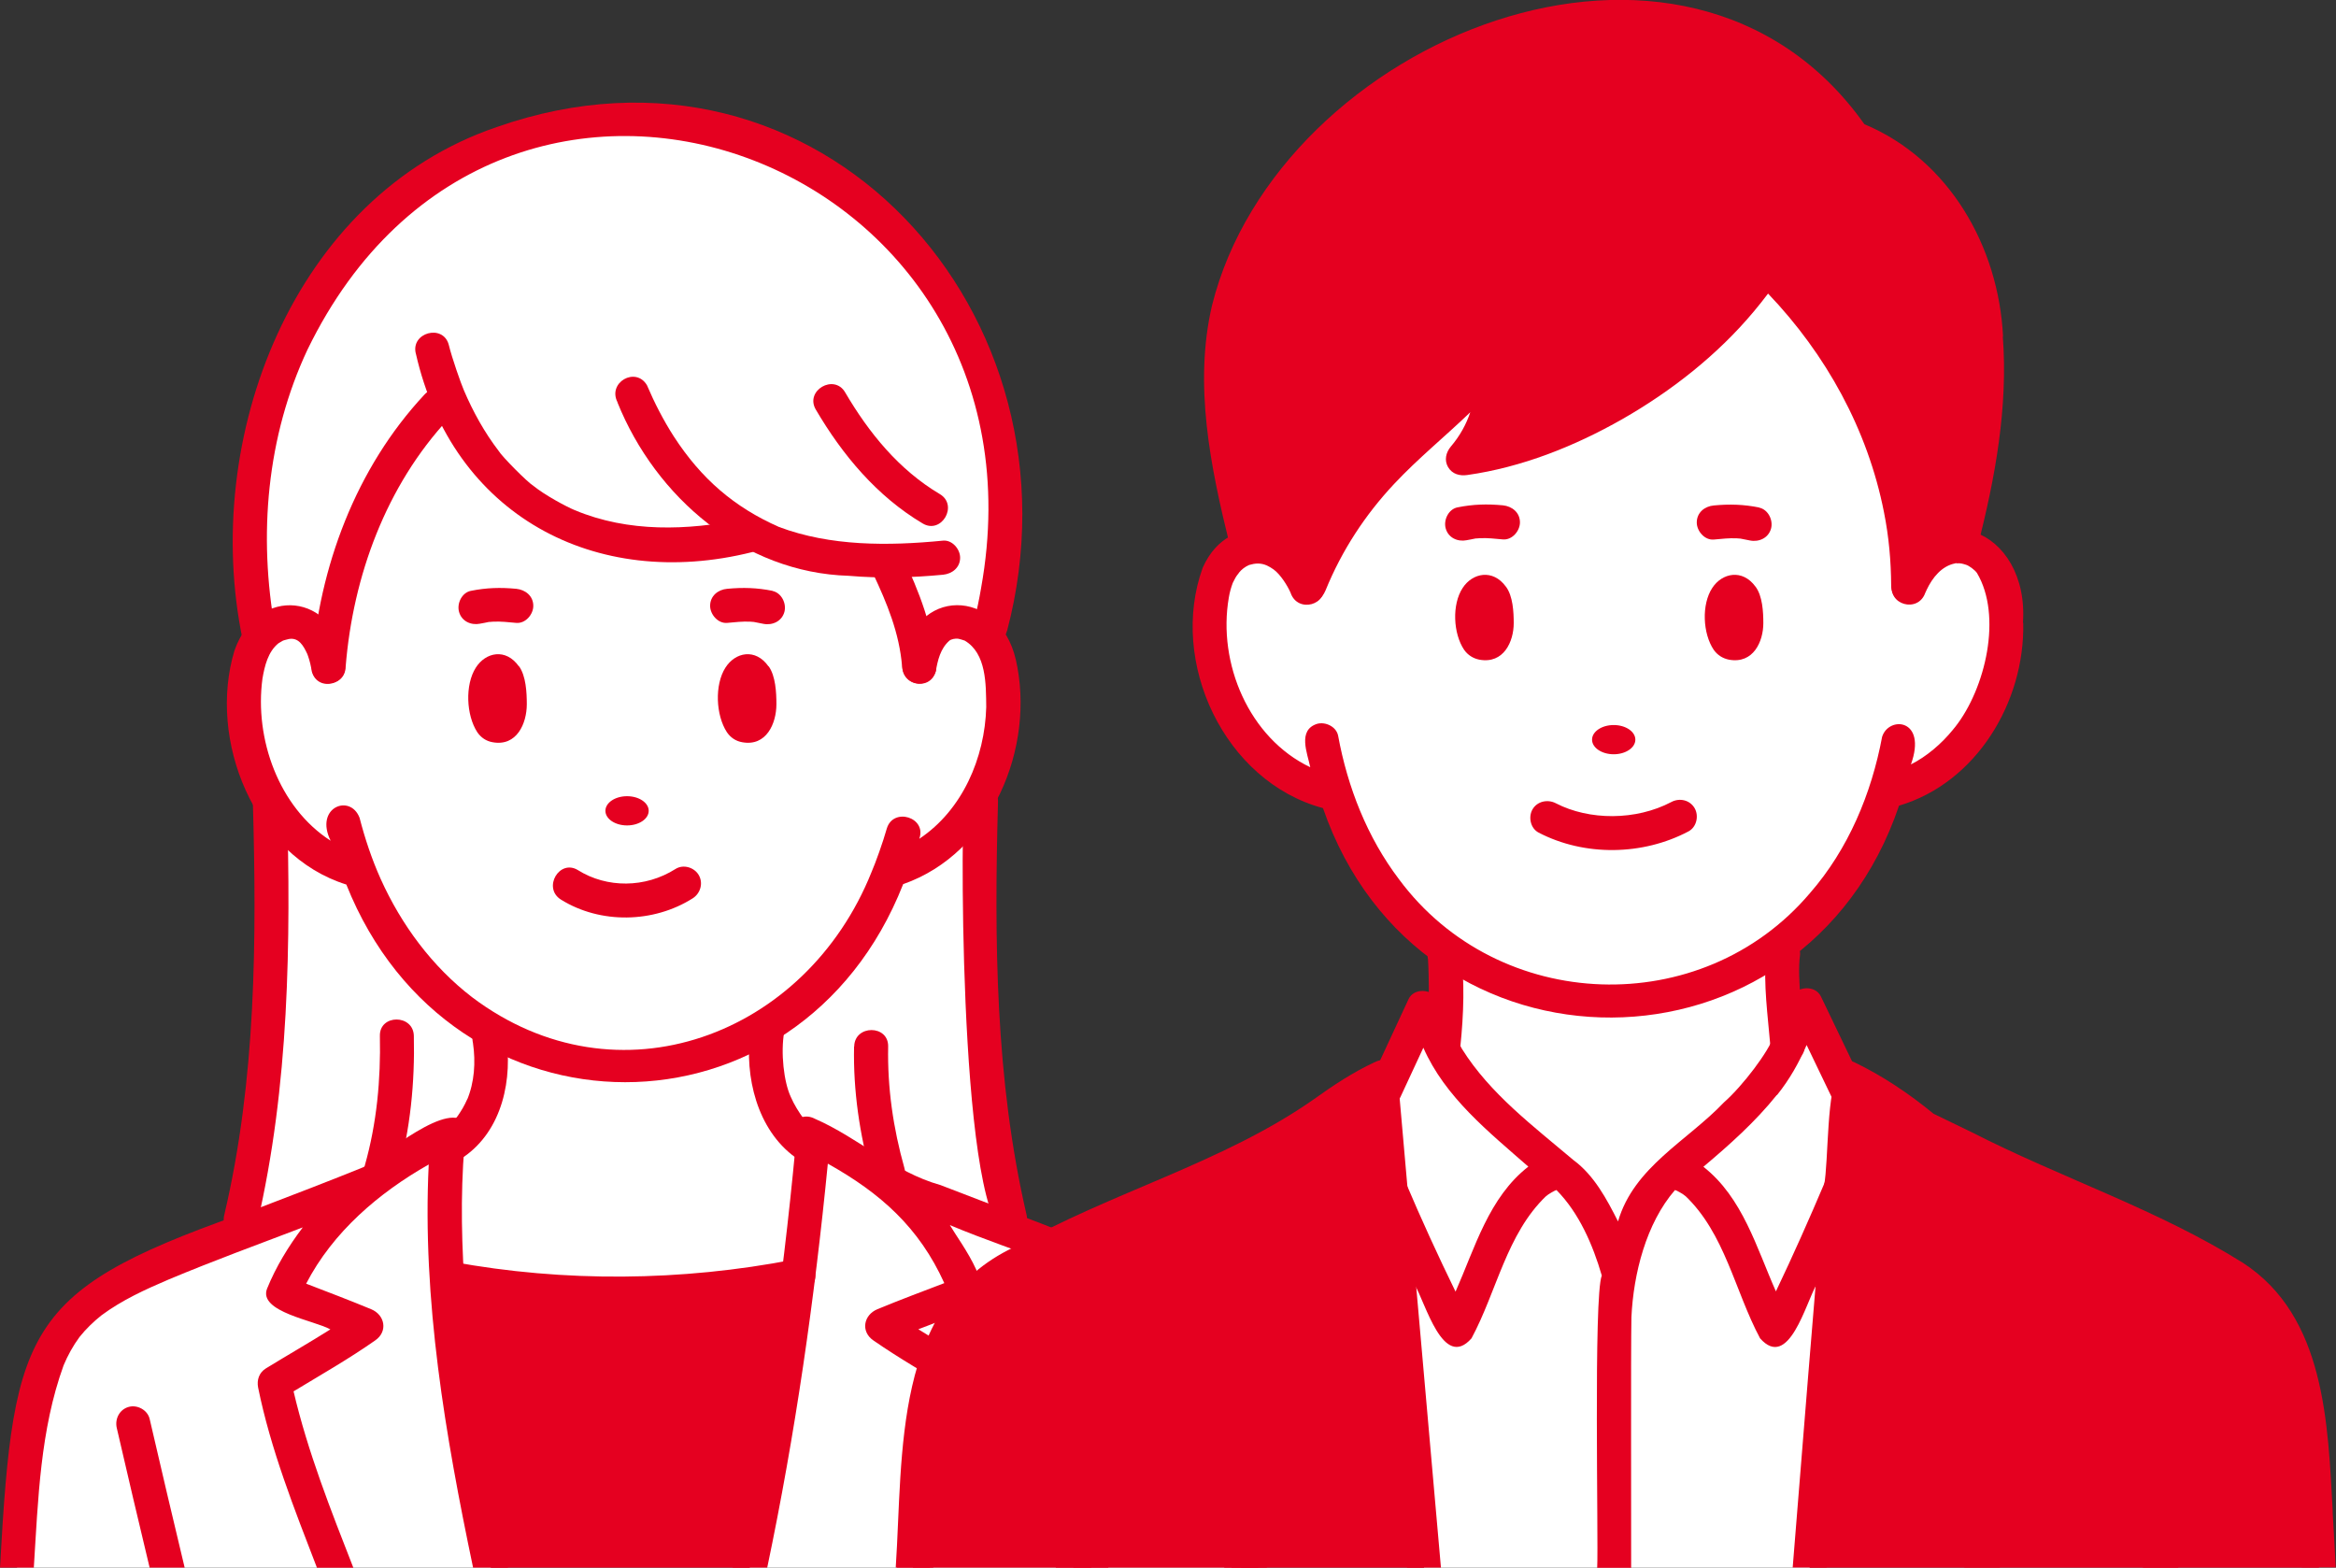
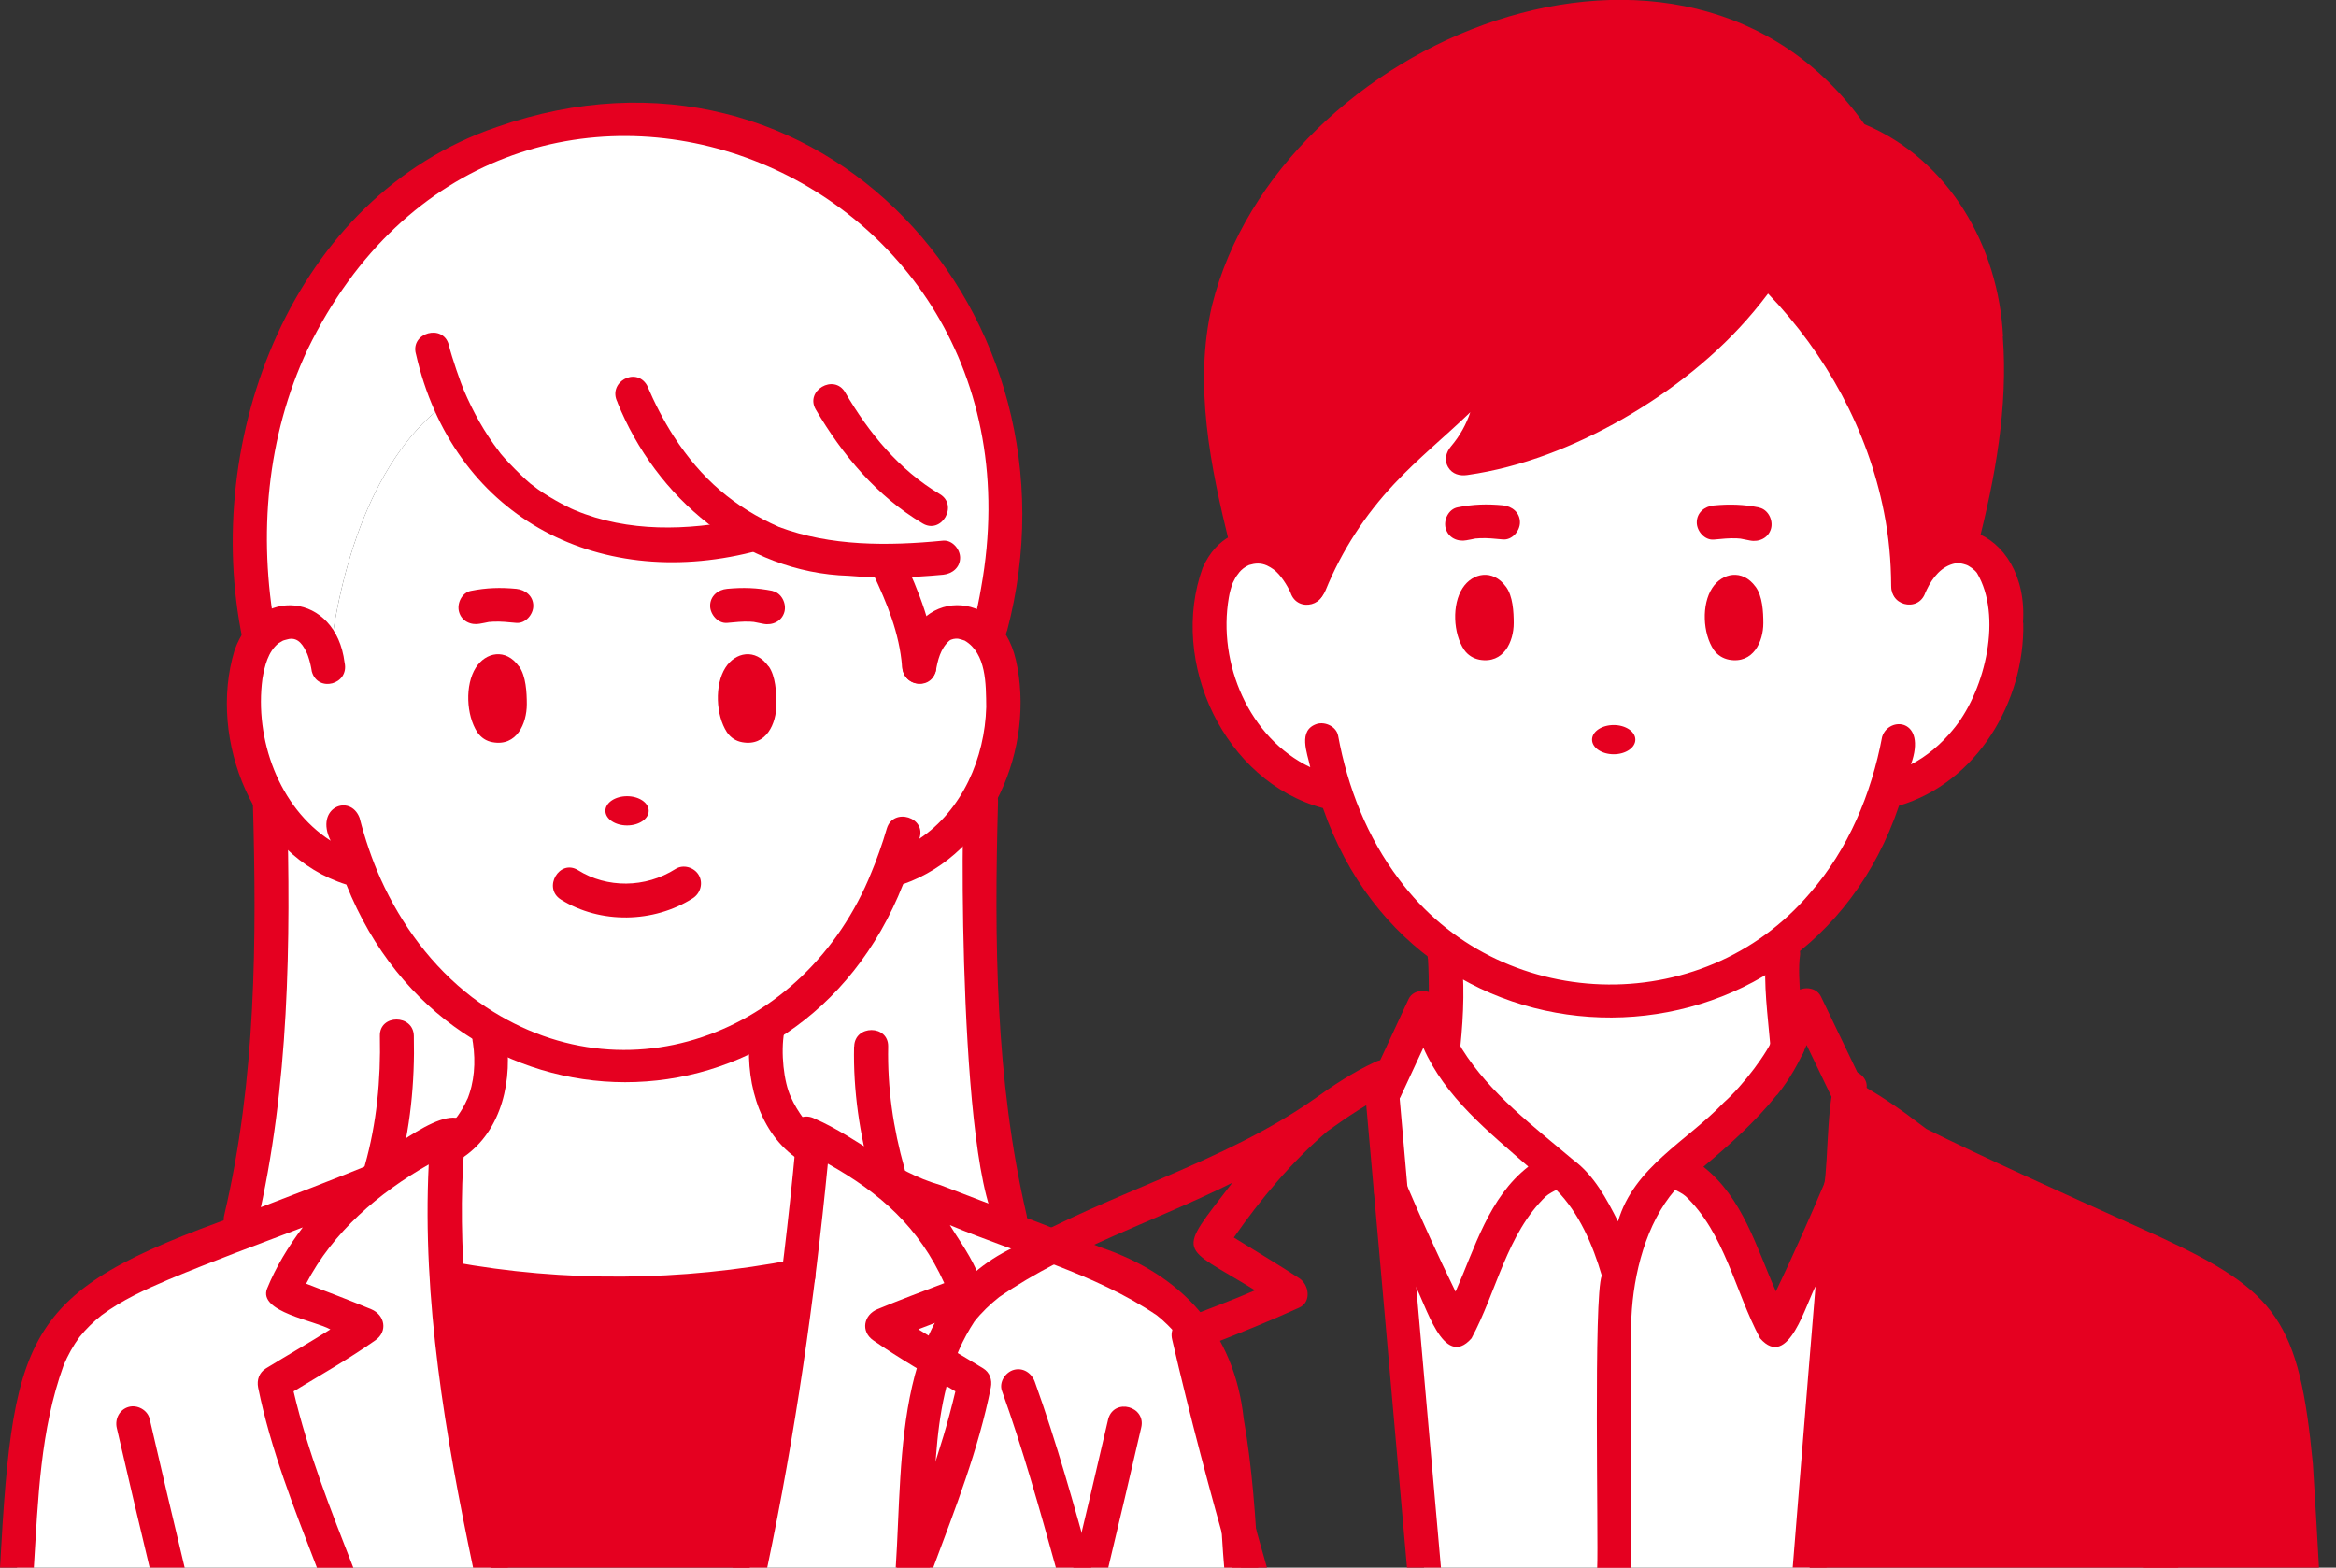
<svg xmlns="http://www.w3.org/2000/svg" id="_レイヤー_2" width="172.67" height="115.87" viewBox="0 0 172.67 115.87">
  <rect x="0" y="0" width="172.67" height="115.87" fill="#333333" stroke="none" />
  <defs>
    <style>.cls-1{fill:#e50020;}.cls-2{fill:#fff;}</style>
  </defs>
  <g id="_レイヤー_1-2">
    <path class="cls-2" d="M59.41,84.45l.63.46c-.27,2.97-.61,6.13-1.03,9.41-8.47,1.66-17.39,1.75-25.94.16-.26-3.96-.24-7.27,0-9.66,2.17-1.56,3.6-3.26,3.09-8.06l.38-.45c6.13,3.45,13.51,3.43,19.61-.16l.55.1c-.78,5.71,2.7,8.21,2.7,8.21Z" />
    <path class="cls-1" d="M59.01,94.32c-.88,7-2.03,14.21-3.59,21.55h-19.14c-1.81-8.1-2.77-14.92-3.21-21.39,8.56,1.58,17.45,1.5,25.94-.16Z" />
    <path class="cls-2" d="M55.42,115.87c2.22-10.52,3.64-20.6,4.61-30.95.16-.14.5-.44.66-.59,1.53.83,3.42,2.07,5.07,3.2l.04-.06c4.55,1.86,10.88,4.16,15.06,5.88,9.15,2.45,10.54,11.25,10.87,22.52h-36.32Z" />
    <path class="cls-2" d="M1.26,115.87c.34-11.29,1.71-20.05,10.87-22.52,4.27-1.75,10.46-4,15.06-5.88l.04.06c2-1.34,4.11-2.81,6.18-3.75.24,0,.69.03.93.04-.46.49-.85.71-1.27,1-.65,10.31.78,19.55,3.21,31.05H1.26Z" />
    <path class="cls-2" d="M33.99,83.49c-6.56,4.61-10.78,5.24-15.99,7.43,1.44-10.32,2.6-20.98,1.95-31.65l.05-.03c1.55,2.48,3.75,4.61,6.49,5.02,2.18,5.55,5.73,9.54,9.87,11.93l-.19.44c.49,4.88-2.17,6.85-2.17,6.85Z" />
    <path class="cls-2" d="M69.23,88.71c-2.7-1.69-13.7-3.23-12.37-12.08l-1.07-.29c4.27-2.4,7.95-6.52,10.19-12.41l.64.16c2.24-.84,4.23-2.58,5.59-4.86l.31.03c-.29,10.37-.2,20.79,2.15,30.85l-.86.35c-1.5-.55-3.01-1.12-4.58-1.76Z" />
    <path class="cls-2" d="M67.95,49.28c.25-2.35,2.09-4.19,4.15-2.93,1.18.69,1.79,2.2,1.97,3.91.69,5.54-2.21,11.91-7.46,13.84l-.64-.16c-7.6,20.02-31.91,19.66-39.49.32-6.7-1.22-10.73-11.49-7.16-17.23,1.98-2.22,4.63-.7,4.92,2.25h.05c.72-7.16,3.28-15.74,8.96-19.67,2.98,6.9,9.26,12.6,22,9.99l.18-.29c2.81,1.64,6.76,2.1,10.19,2.11.64,2.32,2.19,4.51,2.32,7.86h.02Z" />
    <path class="cls-2" d="M67.94,49.28c-.13-3.35-1.67-5.54-2.32-7.86-3.43,0-7.38-.47-10.19-2.11l-.18.29c-12.74,2.62-19.02-3.08-22-9.99-5.68,3.94-8.24,12.5-8.96,19.67h-.05c-.3-2.94-2.94-4.47-4.92-2.25l-.18-.11c-8.76-48.99,63.39-51.21,54.08-.62l-1.13.05c-2.05-1.26-3.9.58-4.15,2.93h-.02Z" />
    <path class="cls-1" d="M32.74,95.69c6.82,1.26,13.81,1.52,20.71.74,1.98-.22,3.95-.52,5.9-.9.67-.13,1.05-.93.88-1.55-.19-.7-.88-1.01-1.55-.88-8.32,1.61-16.94,1.69-25.27.16-1.58-.39-2.25,1.98-.67,2.43Z" />
    <path class="cls-1" d="M41.46,66.49c2.92,1.82,6.85,1.74,9.74-.09.57-.36.8-1.12.45-1.72-.33-.57-1.14-.82-1.72-.45-2.24,1.42-5.07,1.42-7.2.09-1.38-.86-2.64,1.31-1.27,2.17h0Z" />
    <ellipse class="cls-1" cx="46.35" cy="59.93" rx="1.6" ry="1.08" />
    <path class="cls-1" d="M35.47,46.1c.22-.04.45-.08.67-.13.33-.07-.2,0,.05,0,.09,0,.17-.01.26-.02.57-.03,1.14.04,1.71.09.68.06,1.26-.62,1.26-1.26,0-.73-.58-1.19-1.26-1.26-1.17-.11-2.2-.08-3.35.15-.67.13-1.05.93-.88,1.55.19.7.88,1.01,1.55.88h0Z" />
    <path class="cls-1" d="M57.1,43.67c-1.15-.23-2.18-.26-3.35-.15-.68.06-1.26.53-1.26,1.26,0,.63.58,1.32,1.26,1.26.57-.05,1.14-.12,1.71-.09.09,0,.17.02.26.02.27,0-.25-.05,0,0,.24.05.48.09.71.14.67.13,1.36-.19,1.55-.88.17-.62-.21-1.41-.88-1.55h0Z" />
    <path class="cls-1" d="M38.36,49.26c-.97-1.38-2.47-1.05-3.19.09-.81,1.27-.71,3.51.11,4.77.28.41.67.66,1.13.74,1.79.33,2.53-1.39,2.53-2.81,0-.86-.06-2.08-.57-2.8Z" />
    <path class="cls-1" d="M56.81,49.26c-.97-1.38-2.47-1.05-3.19.09-.81,1.27-.71,3.51.11,4.77.28.41.67.66,1.13.74,1.79.33,2.53-1.39,2.53-2.81,0-.86-.06-2.08-.57-2.8Z" />
    <path class="cls-1" d="M75.08,48.73c-1.25-5.32-7.58-5.42-8.34.23-.36,1.61,1.97,2.25,2.43.67.14-.82.34-1.69,1-2.27.13-.12.46-.18.66-.15.15.04.33.08.48.14,1.61.95,1.57,3.23,1.59,4.91-.1,3.75-1.76,7.62-4.95,9.74.58-1.58-1.92-2.36-2.4-.76-.28,1-.84,2.56-1.13,3.22-4.83,12.08-18.75,17.37-29.52,9.25-2.96-2.27-5.23-5.35-6.76-8.74-.65-1.45-1.16-2.97-1.56-4.52-.69-1.82-3.36-.77-2.14,1.69-3.83-2.46-5.64-7.53-5.04-11.98.16-.93.41-1.99,1.18-2.61.08-.06.27-.15.34-.2.08-.04.71-.18.44-.12.72-.12,1.07.49,1.36,1.12-.01-.02.05.14.05.14.13.37.22.76.28,1.15.45,1.58,2.79.95,2.42-.67-.64-5.17-6.43-5.77-8.14-.88-1.99,6.59,1.44,15.16,8.27,17.29,7.76,19.46,33.48,19.51,41.16-.03,6.54-2.28,9.82-10.12,8.32-16.63ZM21.69,47.22s-.04-.01,0,0h0ZM20.19,47.95c.07-.12.03-.05,0,0h0ZM61.22,69.99s0,0,0,0c-.06.08-.03.03,0,0Z" />
    <path class="cls-1" d="M74.44,46.63C80.6,23.26,60.6,1.01,36.72,9.39c-15.11,5.14-21.87,23.06-18.79,37.87.45,1.57,2.81.94,2.42-.67-1.28-7.02-.63-14.34,2.38-20.75,14.35-29.52,55.52-14.19,49.79,17.62-.14.84-.32,1.67-.52,2.5-.38,1.57,2.04,2.24,2.43.67h0Z" />
    <path class="cls-1" d="M18.69,59.27c.29,10.2.24,20.54-2.11,30.52-.4,1.58,1.97,2.25,2.43.67,2.37-10.21,2.49-20.76,2.2-31.19-.04-1.62-2.56-1.62-2.51,0h0Z" />
    <path class="cls-1" d="M28.08,76.57c.07,3.23-.23,6.45-1.11,9.56-.44,1.56,1.99,2.23,2.43.67.93-3.32,1.27-6.79,1.19-10.23-.03-1.62-2.55-1.62-2.51,0h0Z" />
    <path class="cls-1" d="M71.25,59.27c-.25,3.22-.28,33.52,3.75,32.07.68-.19,1.03-.88.88-1.55-2.32-9.99-2.39-20.32-2.11-30.52.04-1.62-2.47-1.62-2.51,0h0Z" />
    <path class="cls-1" d="M63.13,77.35c-.07,3.27.41,6.5,1.29,9.65.44,1.56,2.86.89,2.43-.67-.83-2.95-1.26-5.92-1.2-8.98.03-1.62-2.48-1.62-2.51,0h0Z" />
    <path class="cls-1" d="M13.64,115.87h-2.58c-.83-3.44-1.63-6.88-2.43-10.33-.15-.66.2-1.36.88-1.55.63-.18,1.39.22,1.55.88.85,3.67,1.71,7.34,2.59,11Z" />
    <path class="cls-1" d="M84.35,105.54c-.8,3.44-1.6,6.89-2.43,10.33h-2.59c.88-3.66,1.74-7.33,2.59-11,.45-1.57,2.83-.92,2.43.67Z" />
-     <path class="cls-1" d="M31.38,29.16c-5.08,5.44-7.8,12.75-8.34,20.12,0,1.63,2.47,1.65,2.51,0,.54-6.7,2.99-13.38,7.61-18.34,1.1-1.18-.67-2.97-1.78-1.78h0Z" />
    <path class="cls-1" d="M64.53,42.39c1.03,2.19,1.95,4.39,2.15,6.88.05.68.54,1.26,1.26,1.26.64,0,1.31-.58,1.26-1.26-.23-2.93-1.25-5.52-2.49-8.15-.29-.61-1.17-.77-1.72-.45-.63.37-.74,1.1-.45,1.72h0Z" />
    <path class="cls-1" d="M30.74,26.14c2.7,11.91,13.24,17.57,24.85,14.67.67-.13,1.05-.92.88-1.55-.19-.69-.88-1.01-1.55-.88-4.11.83-8.46.99-12.43-.67-.63-.26-2.23-1.12-3.05-1.79-.45-.27-2.33-2.17-2.58-2.59-1.05-1.37-1.89-2.89-2.57-4.48-.22-.51-.88-2.38-1.12-3.37-.42-1.56-2.84-.9-2.43.67h0Z" />
    <path class="cls-1" d="M45.64,29.74c2.83,7.03,9.33,12.59,17.1,12.82,2.32.2,4.66.14,6.97-.08.68-.07,1.26-.53,1.26-1.26,0-.63-.58-1.32-1.26-1.26-4.07.4-8.32.42-12.13-1.01-3.3-1.46-5.74-3.55-7.78-6.7-.77-1.2-1.42-2.47-1.98-3.78-.83-1.4-2.94-.2-2.17,1.27h0Z" />
    <path class="cls-1" d="M60.3,30.27c1.97,3.36,4.52,6.41,7.9,8.42,1.39.83,2.66-1.34,1.27-2.17-3.02-1.79-5.24-4.52-7-7.52-.82-1.4-2.99-.13-2.17,1.27h0Z" />
    <path class="cls-1" d="M34.24,85.54c2.91-1.98,3.69-5.83,3.14-9.12-.45-1.58-2.79-.95-2.42.67.21,1.43.11,2.91-.44,4.22.03-.08.04-.09.02-.07-.22.5-.43.84-.69,1.22-.04.07-.22.27.01,0-.19.24-.4.47-.62.68-.11.1-.56.52-.13.13-1.55.79-.42,3.11,1.13,2.27h0Z" />
    <path class="cls-1" d="M60.04,83.37s.33.28.09.07c-.22-.19-.42-.39-.61-.61-.07-.08-.34-.44-.11-.13-.37-.51-.71-1.05-.96-1.63-.51-1.09-.76-3.26-.48-4.82,0-1.64-2.44-1.66-2.51,0-.43,3.3.49,7.24,3.32,9.29.55.4,1.4.09,1.72-.45.37-.63.1-1.32-.45-1.72h0Z" />
    <path class="cls-1" d="M34.41,95.98c-.29-3.76-.39-7.55-.08-11.31.37-.38.42-1.08.17-1.52-1.18-2.05-6.19,2.34-7.64,3.12-2.51,1.02-5.05,1.99-7.58,2.96C1.89,95.24,1.01,97.7,0,115.87h2.5c.32-5.07.47-10.17,2.2-14.95,0,0,0,0,0,0,.31-.74.7-1.45,1.18-2.1h0s0,0,0,0c0,0,0,0,0,0,0,0,0,0,0,0,.46-.58,1.05-1.15,1.62-1.6,1.52-1.13,3.24-1.91,4.97-2.65,3.27-1.37,6.6-2.59,9.91-3.85-1.07,1.41-1.99,2.93-2.64,4.53-.67,1.72,3.55,2.36,4.68,3.01-1.57.99-3.18,1.91-4.76,2.88-.51.31-.69.86-.58,1.42.93,4.58,2.67,8.96,4.35,13.32h2.69c-1.67-4.27-3.37-8.56-4.42-13.04,2.03-1.23,4.09-2.4,6.04-3.77.95-.66.71-1.88-.3-2.3-1.59-.66-3.2-1.27-4.81-1.89,1.98-3.82,5.36-6.71,9.06-8.81-.49,10.02,1.23,20.03,3.28,29.8h2.58c-1.48-6.55-2.6-13.18-3.16-19.89Z" />
    <path class="cls-1" d="M91.93,104.86c-.7-6.42-4.57-10.65-10.59-12.67-3.9-1.64-7.89-3.06-11.83-4.6-3.44-.96-6.06-3.5-9.28-4.9-1.35-.71-2.6,1.09-1.43,2.08-.98,10.45-2.47,20.82-4.65,31.1h2.56c2.07-9.86,3.5-19.84,4.48-29.86,3.91,2.19,6.75,4.72,8.61,8.83-1.65.63-3.31,1.25-4.95,1.93-1.01.42-1.25,1.64-.3,2.3,1.96,1.36,4.03,2.54,6.07,3.77-1.05,4.46-2.68,8.77-4.34,13.03h2.7c1.63-4.36,3.35-8.74,4.26-13.32.11-.56-.07-1.11-.58-1.42-1.59-.97-3.2-1.89-4.78-2.88,1.27-.49,2.56-.97,3.83-1.47,2.37-.96-.71-4.87-1.5-6.23,5.11,2.15,10.67,3.54,15.3,6.67.48.37,1.13,1.01,1.56,1.53,3.23,5.01,2.92,11.35,3.42,17.12h2.52c-.2-3.69-.44-7.36-1.08-11.01Z" />
    <path class="cls-2" d="M141.15,43.35c1.9-4.52,6.77-3.74,7.03,1.34.74,5.53-2.72,12.92-8.7,13.54-6.68,20.99-33.99,21.12-40.82.21-6.18-.69-9.91-7.96-9.13-13.75.22-4.94,5.05-5.99,7.04-1.31l.18-.08c3.75-9.27,10.15-11.74,13.55-16.58.14,1.52.14,4.48-2.18,7.17,8-1.1,17.51-6.8,22.31-14.02,6.68,5.74,10.52,14.64,10.61,23.42l.11.04Z" />
    <path class="cls-1" d="M130.43,19.88c-4.8,7.21-14.31,12.92-22.31,14.02,2.32-2.69,2.32-5.65,2.18-7.17-3.39,4.84-9.8,7.31-13.55,16.58l-.18.08c-1-2.4-2.81-3.31-4.34-2.92-11.61-28.27,27.39-53.34,44.7-30.31,10.75,4.64,11.61,15.99,8.05,30.23-1.4-.1-2.93.85-3.82,2.97l-.11-.04c-.09-8.78-3.94-17.68-10.61-23.42Z" />
    <path class="cls-1" d="M171.41,115.87h-37.65c.04-.52.08-1.05.13-1.57.04-.52.08-1.04.13-1.56,0-.06.01-.12.01-.18.05-.64.1-1.27.15-1.91.03-.35.06-.69.08-1.04.05-.56.09-1.13.14-1.69.04-.47.08-.94.11-1.41.03-.34.06-.69.08-1.03.03-.34.06-.69.08-1.03.06-.69.11-1.37.17-2.06.04-.45.07-.91.11-1.36.05-.57.09-1.15.14-1.72.06-.68.11-1.37.17-2.05.03-.34.06-.68.08-1.03.12-1.48.25-2.95.37-4.43t0,0s0,0,0,0c.11-1.26.21-2.52.32-3.78.04-.41.07-.83.11-1.24.02-.21.04-.43.06-.64.06-.74.13-1.48.19-2.22.06-.74.13-1.48.2-2.22.01-.13.02-.26.03-.39,0-.07.01-.14.02-.2h0c.02-.21.04-.42.06-.63,0-.04,0-.07.01-.11l.24-.52c.22.11.47.24.75.4h0c.08.05.17.1.26.15.53.31,1.16.7,1.9,1.2.32.22.66.46,1.03.72l.5.38,1.01.75c1.01.5,2.11,1.04,3.26,1.58,5.32,2.52,11.59,5.29,13.98,6.39,8.65,4.02,10.31,6.19,11.32,16.78.16,2.54.31,5.09.45,7.65Z" />
-     <path class="cls-1" d="M105.08,113.84c.06.67.12,1.35.18,2.03h-37.78c.14-2.56.29-5.11.45-7.65,1.01-10.59,2.67-12.76,11.32-16.78,2.35-1.09,8.49-3.79,13.75-6.29,1.23-.58,2.41-1.15,3.49-1.69l.35-.3.6-.53.34-.3c.36-.26.71-.5,1.03-.72.84-.57,1.54-.99,2.11-1.32.05-.03.1-.06.15-.08l.16.05.93.3c.01.15.03.31.04.46.02.22.04.45.06.67.06.72.13,1.43.19,2.14.01.16.03.31.04.47.06.68.12,1.35.18,2.03.01.15.03.3.04.45,0,0,0,.01,0,.02.05.61.11,1.22.16,1.83.01.14.03.29.04.43.03.34.06.69.09,1.03.05.6.11,1.2.16,1.8h0c.04.44.08.87.12,1.31.06.67.12,1.34.18,2.02.09,1.03.18,2.05.27,3.08.05.58.1,1.17.15,1.75,0,.1.02.2.03.3.06.66.12,1.32.17,1.99.03.38.07.76.1,1.14.06.67.12,1.34.18,2.01.15,1.72.3,3.44.45,5.17.09,1.04.18,2.08.27,3.12,0,.02,0,.04,0,.06Z" />
    <path class="cls-2" d="M136.04,88.03c-.11,1.26-.22,2.52-.32,3.78t0,0s0,0,0,0c-.67,8.02-1.32,16.04-1.96,24.06h-28.5c-.71-8-1.4-15.98-2.11-23.98-.11-1.29-.23-2.58-.34-3.86h0c1.5,3.38,3.04,7.09,4.87,10.25,1.95-3.44,3.28-10.61,7.55-11.67l.02-.05c2.43,1.69,3.61,4.89,4.44,7.63h.03c.68-2.61,1.56-6.17,3.99-7.66l-.02.08c4.24,1.1,5.56,8.21,7.52,11.66,1.81-3.18,3.28-6.89,4.78-10.26,0,0,.04,0,.04,0Z" />
-     <path class="cls-2" d="M131.23,98.28c-1.93-3.7-3.71-10.99-7.52-11.66l.02-.08c-.08.03-.16.07-.23.12h0c8.39-7.13,7.52-6.76,10.22-12.15l2.77,5.97.22.02c-.23,2.53-.44,5.04-.66,7.55h-.04c-1.53,3.61-4.21,9.55-4.78,10.25Z" />
    <path class="cls-2" d="M115.43,86.64h0c-.06-.02-.11-.05-.17-.08l-.02.05c-3.82.64-5.61,7.96-7.55,11.67-.56-.7-3.34-6.64-4.87-10.26h0c-.22-2.47-.44-4.96-.66-7.46l.29-.1,2.77-5.97c2.69,5.37,1.81,5.01,10.22,12.14Z" />
    <path class="cls-2" d="M132.12,77.3l.21.1c-.91,1.88-2.43,3.97-8.84,9.23h0c-1.55.91-3.08,4.35-3.76,7.56h-.03c-.75-3-2.77-6.65-4.28-7.55h0c-6.45-5.31-7.95-7.39-8.86-9.28l.13-.06c.21-1.93.23-5.62.06-6.78l.26-.31c7.11,5.07,16.64,5.1,23.79.14l.98.17c-.17,1.21.1,4.82.32,6.78Z" />
    <path class="cls-1" d="M108.4,39.93c.22-.04.45-.08.67-.13.33-.07-.2,0,.05,0,.09,0,.17-.01.26-.02.57-.03,1.14.04,1.71.09.68.06,1.26-.62,1.26-1.26,0-.73-.58-1.19-1.26-1.26-1.17-.11-2.2-.08-3.35.15-.67.13-1.05.93-.88,1.55.19.7.88,1.01,1.55.88h0Z" />
    <path class="cls-1" d="M130.03,37.51c-1.15-.23-2.18-.26-3.35-.15-.68.06-1.26.53-1.26,1.26,0,.63.58,1.32,1.26,1.26.57-.05,1.14-.12,1.71-.09.09,0,.17.02.26.02.27,0-.25-.05,0,0,.24.05.48.09.71.14.67.13,1.36-.19,1.55-.88.17-.62-.21-1.41-.88-1.55h0Z" />
    <path class="cls-1" d="M111.31,43.36c-.97-1.33-2.47-1.01-3.19.09-.81,1.22-.71,3.38.11,4.59.28.39.67.63,1.13.72,1.79.32,2.53-1.34,2.53-2.7,0-.83-.06-2-.57-2.69Z" />
    <path class="cls-1" d="M129.76,43.36c-.97-1.33-2.47-1.01-3.19.09-.81,1.22-.71,3.38.11,4.59.28.39.67.63,1.13.72,1.79.32,2.53-1.34,2.53-2.7,0-.83-.06-2-.57-2.69Z" />
    <path class="cls-1" d="M135.68,23.75c-1.09-1.48-2.28-2.88-3.56-4.19.43-.71.81-1.45,1.15-2.22.28-.62.18-1.35-.45-1.72-.54-.31-1.44-.17-1.72.45-1.58,3.56-4.06,6.43-7.01,8.94-2.95,2.51-6.56,4.67-10.14,6.04-1.07.41-2.16.76-3.26,1.05.73-1.67,1.03-3.5.87-5.38-.11-1.27-1.61-1.68-2.34-.63-.08.11-.17.23-.25.34,0,.01-.02.02-.02.03-.03.04-.07.09-.1.13-.19.23-.38.46-.58.69-.39.44-.81.87-1.23,1.28-.89.87-1.83,1.69-2.75,2.52-2.18,1.96-4.23,4.05-5.89,6.48-1.16,1.69-2.07,3.52-2.85,5.41-.26.63.28,1.38.88,1.55.72.2,1.29-.25,1.55-.88,1.21-2.97,2.94-5.6,5.07-7.87,1.76-1.88,3.76-3.5,5.61-5.28,0,0,.01-.01.02-.02-.3.89-.76,1.74-1.44,2.54-.36.43-.5,1.01-.2,1.52.31.52.86.66,1.42.58,4.03-.57,7.92-2.12,11.44-4.12,3.64-2.08,7.05-4.75,9.74-7.97.36-.43.71-.87,1.05-1.32,4.29,4.49,7.37,10.06,8.57,16.17.36,1.8.52,3.59.53,5.44,0,1.62,2.52,1.62,2.51,0-.03-7.03-2.46-13.91-6.62-19.56Z" />
    <path class="cls-1" d="M148.06,24.87c-.33-6.63-3.97-13.06-10.25-15.69-13.2-18.62-43.31-6.29-48.22,13.39-1.37,5.86-.11,11.95,1.3,17.67.38,1.57,2.81.91,2.43-.67-1.17-4.72-2.24-9.89-1.61-14.67,3.15-17.76,28.39-30.43,42.38-16.47.74.78,1.15,1.3,1.69,2.24.13.34.44.59.78.68,1.25.58,2.45,1.27,3.53,2.13,7.69,6.34,5.81,17.62,3.68,26.19-.4,1.57,2.02,2.24,2.42.67,1.29-5.01,2.25-10.28,1.85-15.48ZM144.2,18.98s0,.02,0,0h0Z" />
    <ellipse class="cls-1" cx="119.28" cy="54.67" rx="1.6" ry="1.08" />
-     <path class="cls-1" d="M113.73,61.54c3.4,1.77,7.7,1.7,11.08-.09.6-.32.78-1.15.45-1.72-.36-.61-1.12-.77-1.72-.45-2.62,1.38-6.07,1.37-8.54.09-.6-.31-1.37-.15-1.72.45-.33.57-.15,1.41.45,1.72h0Z" />
    <path class="cls-1" d="M100.89,80.57c-.08-.97,1.24-1.63,1.97-1.03.53.37.56,1.07.6,1.67.19,2.16.38,4.33.57,6.49.83,9.39,1.65,18.78,2.48,28.17h-2.51c-1.04-11.77-2.06-23.54-3.11-35.3Z" />
    <path class="cls-1" d="M137.97,80.37c-1.05,11.83-1.99,23.66-2.95,35.49h-2.51c.76-9.42,1.51-18.84,2.32-28.25.34-1.68.17-7.47,1.15-8.25.73-.62,2.08.03,2,1.01Z" />
    <path class="cls-1" d="M80.66,115.87h-2.61c-1.22-4.39-2.45-8.78-3.99-13.07-.23-.64.26-1.38.88-1.55.69-.19,1.32.24,1.55.88,1.62,4.51,2.9,9.12,4.18,13.74Z" />
    <path class="cls-1" d="M164.99,102.8c-1.54,4.29-2.77,8.68-3.99,13.07h-2.61c1.28-4.61,2.56-9.23,4.18-13.74.23-.64.85-1.07,1.55-.88.62.17,1.11.91.88,1.55Z" />
    <path class="cls-1" d="M105.55,70.86c.09,1.27.11,4.53-.11,6.44,0,1.63,2.47,1.64,2.51,0,.24-2.32.33-4.79.02-7.11-.09-.67-.95-1.04-1.55-.88-.73.2-.97.87-.88,1.55h0Z" />
    <path class="cls-1" d="M130.54,70.53c-.2,2.25.13,4.53.32,6.78.07.67.53,1.26,1.26,1.26.62,0,1.33-.58,1.26-1.26-.13-1.22-.24-2.45-.31-3.67-.06-1.02-.15-2.09-.01-3.11,0-1.64-2.43-1.66-2.51,0h0Z" />
    <path class="cls-1" d="M131.36,80.93c.93-1.16,1.6-2.36,2.18-3.69.62,1.28,1.23,2.57,1.85,3.85.29.61,1.17.77,1.72.45.63-.37.75-1.11.45-1.72-.99-2.05-1.97-4.11-2.96-6.16-.41-.86-1.74-.78-2.17,0-.52.93-.91,1.93-1.32,2.92-.35,1.11-2.29,3.68-3.68,4.9-2.72,2.86-6.66,4.77-7.83,8.8-.84-1.66-1.77-3.41-3.29-4.53-2.94-2.49-6.18-4.91-8.25-8.23-.67-1.18-1.11-2.48-1.78-3.66-.43-.77-1.77-.87-2.17,0-.92,1.99-1.84,3.98-2.77,5.97-.29.62-.17,1.35.45,1.72.54.32,1.43.17,1.72-.45.57-1.22,1.13-2.44,1.7-3.66,1.6,3.65,4.83,6.22,7.76,8.79-2.92,2.27-3.95,6.01-5.38,9.24-1.3-2.66-2.53-5.35-3.69-8.08-.83-1.41-2.94-.2-2.17,1.27.9,2.11,1.85,4.21,2.83,6.28.81,1.35,2.11,6.37,4.21,3.98,1.87-3.47,2.59-7.72,5.53-10.53-.16.14.09-.06.14-.1.16-.11.33-.2.5-.29,0,0,.05-.01.11-.04,1.67,1.69,2.69,4.05,3.35,6.32-.62,1.48-.24,19.61-.34,21.6h2.51c.01-2.74-.03-16.07.02-18.52.15-3.2,1.08-6.93,3.22-9.4.07.03.14.05.12.04.16.08.31.17.46.26.05.03.38.3.14.09,2.98,2.8,3.7,7.08,5.57,10.57,2.12,2.4,3.38-2.62,4.17-3.97.96-2.08,1.88-4.17,2.78-6.28.27-.62.19-1.35-.45-1.72-.53-.31-1.45-.18-1.72.45-1.15,2.71-2.34,5.39-3.61,8.05-1.43-3.22-2.46-6.94-5.36-9.21,1.94-1.63,3.85-3.34,5.42-5.3Z" />
    <path class="cls-1" d="M101.61,78.51c-1.59.74-3.06,1.71-4.48,2.73-6.74,4.73-15.03,6.88-22.19,10.95-8.97,4.23-8.17,15.27-8.73,23.67h2.52c.58-6.08-.19-12.88,3.3-18.19.53-.67,1.16-1.27,1.83-1.8,0,0,0,0,0,0,0,0,0,0,0,0,5.28-3.63,11.52-5.59,17.23-8.45-4.21,5.47-3.89,4.5,1.68,7.95-1.67.73-3.52,1.41-5.25,2.08-.65.25-1.05.83-.88,1.55,1.31,5.66,2.8,11.28,4.4,16.87h2.61c-1.56-5.44-3.03-10.92-4.33-16.43,2.26-.88,4.5-1.78,6.72-2.79.92-.42.72-1.7,0-2.17-1.59-1.04-3.22-2.01-4.84-3.01,2-2.87,4.28-5.6,6.92-7.86,0,0,0,0,0,0,1.51-1.08,3.06-2.14,4.75-2.92,1.41-.83.17-2.96-1.27-2.17Z" />
-     <path class="cls-1" d="M172.43,111.74c-.36-6.52-.55-14.45-6.64-18.4-6.28-3.94-13.43-6.27-20.02-9.64-.95-.45-1.9-.93-2.85-1.38-1.8-1.48-3.76-2.8-5.86-3.81-.61-.29-1.36-.17-1.72.45-.32.55-.17,1.43.45,1.72,1.67.78,3.21,1.82,4.71,2.89,2.75,2.25,5.09,5.01,7.16,7.89-1.62.99-3.25,1.97-4.84,3.01-.72.47-.92,1.76,0,2.17,2.21,1,4.46,1.91,6.72,2.79-1.3,5.51-2.77,10.99-4.34,16.43h2.62c1.59-5.59,3.09-11.21,4.4-16.87.16-.71-.22-1.29-.88-1.55-1.73-.67-3.57-1.35-5.25-2.08,5.65-3.47,5.86-2.57,1.6-7.99,5.74,2.85,11.98,4.85,17.3,8.47,0,0,0,0,0,0,5.54,4.19,4.5,13.72,5.15,20.01h2.51c-.07-1.38-.15-2.75-.23-4.13Z" />
    <path class="cls-1" d="M149.53,46.03c.48-6.96-6.71-9.88-9.64-2.91-.42,1.58,1.91,2.24,2.43.67-.07.17.11-.23.1-.21.42-.88,1.1-1.75,2.11-1.94-.01,0-.03,0-.05,0,.04,0,.17-.03.17,0,.23-.03.44.03.66.1.22.06.65.37.82.61,1.89,3.17.63,8.53-1.6,11.37,0,0-.18.22-.17.21-.86,1.06-1.96,1.99-3.11,2.57,1.22-3.39-1.64-3.6-2.13-2.04-.79,4.21-2.5,8.31-5.34,11.56-7.99,9.42-23.02,8.89-30.37-1.03-2.35-3.1-3.8-6.8-4.5-10.61-.13-.67-.93-1.05-1.55-.88-1.46.46-.73,2.15-.51,3.21-4.53-2.16-6.86-7.69-6.02-12.54.06-.37.16-.73.29-1.08.03-.05.21-.43.29-.53.03-.05.24-.3.16-.22.2-.25.46-.45.76-.58.44-.13.85-.17,1.32.04.17.08.34.18.49.29.51.37,1.02,1.19,1.25,1.71.52,1.57,2.85.92,2.43-.67-1.39-4.23-6.88-5.74-8.92-1.17-2.52,6.97,1.59,15.81,8.89,17.77,7.17,20.76,35.56,20.58,42.58-.18,5.74-1.7,9.31-7.69,9.18-13.51ZM103.52,65.12s-.1-.14,0,0h0Z" />
    <path class="cls-1" d="M144.53,41.65c.08,0,.12,0,.12,0-.04,0-.08,0-.12,0,0,0,0,0,0,0Z" />
  </g>
</svg>